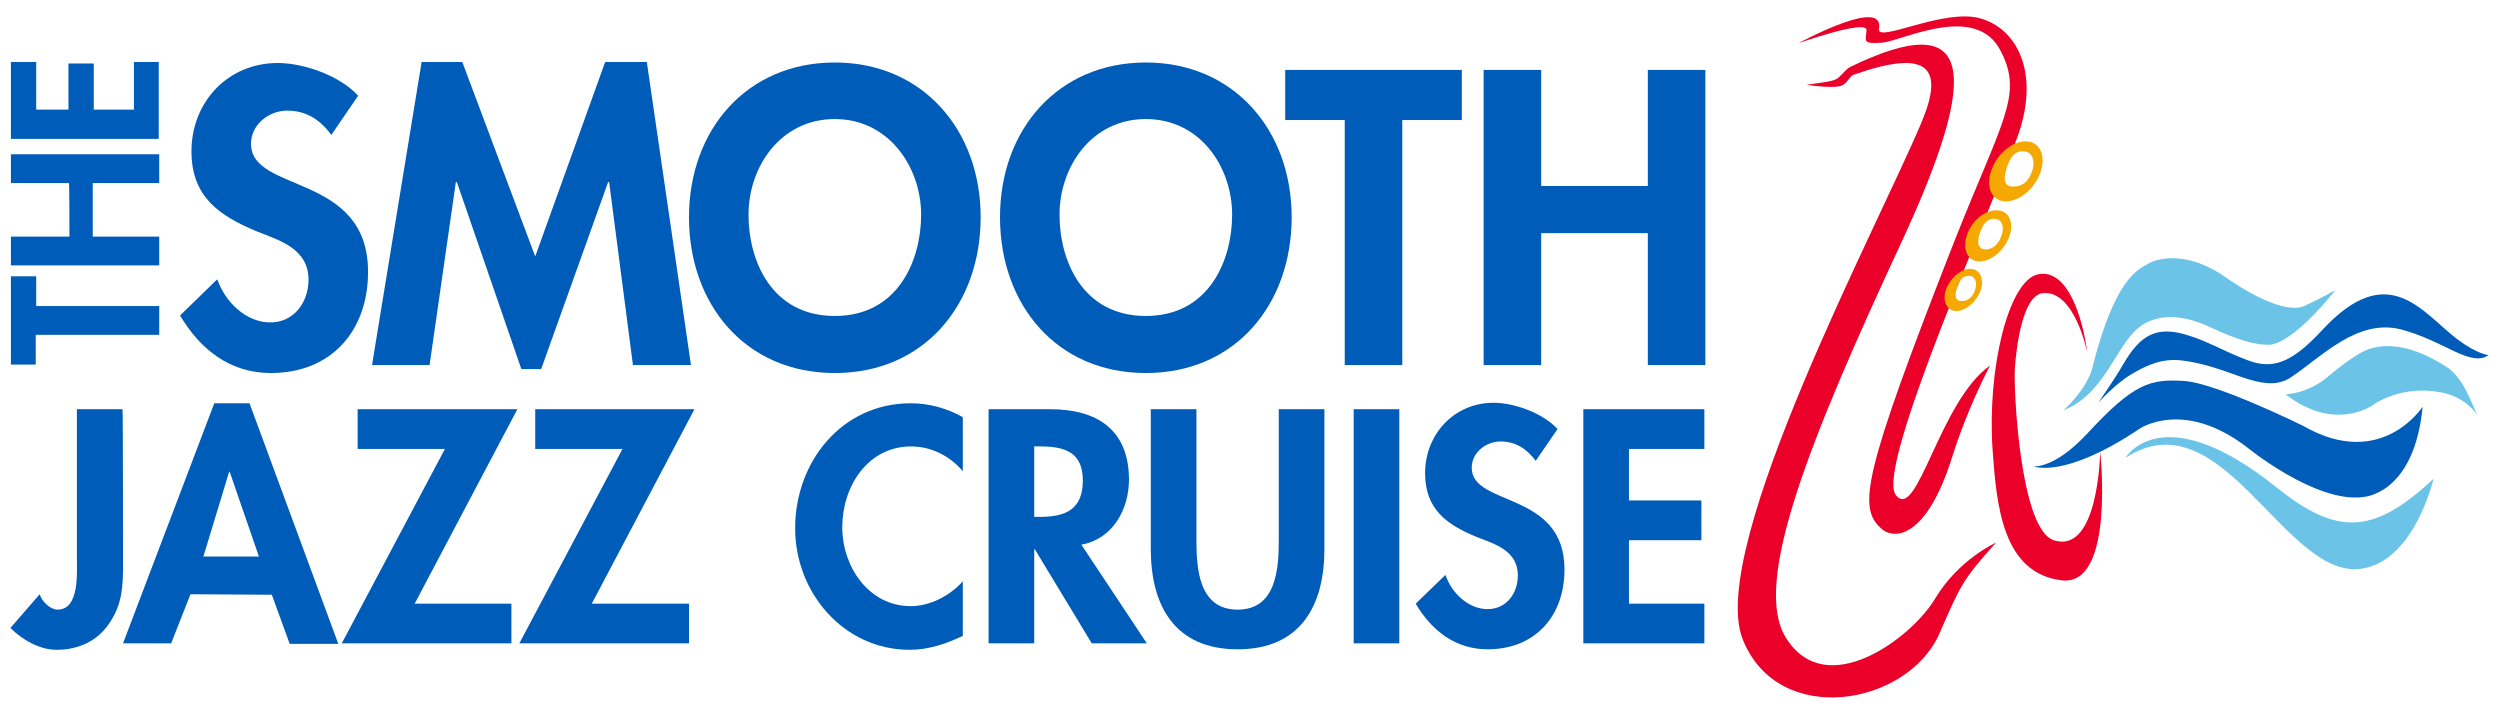
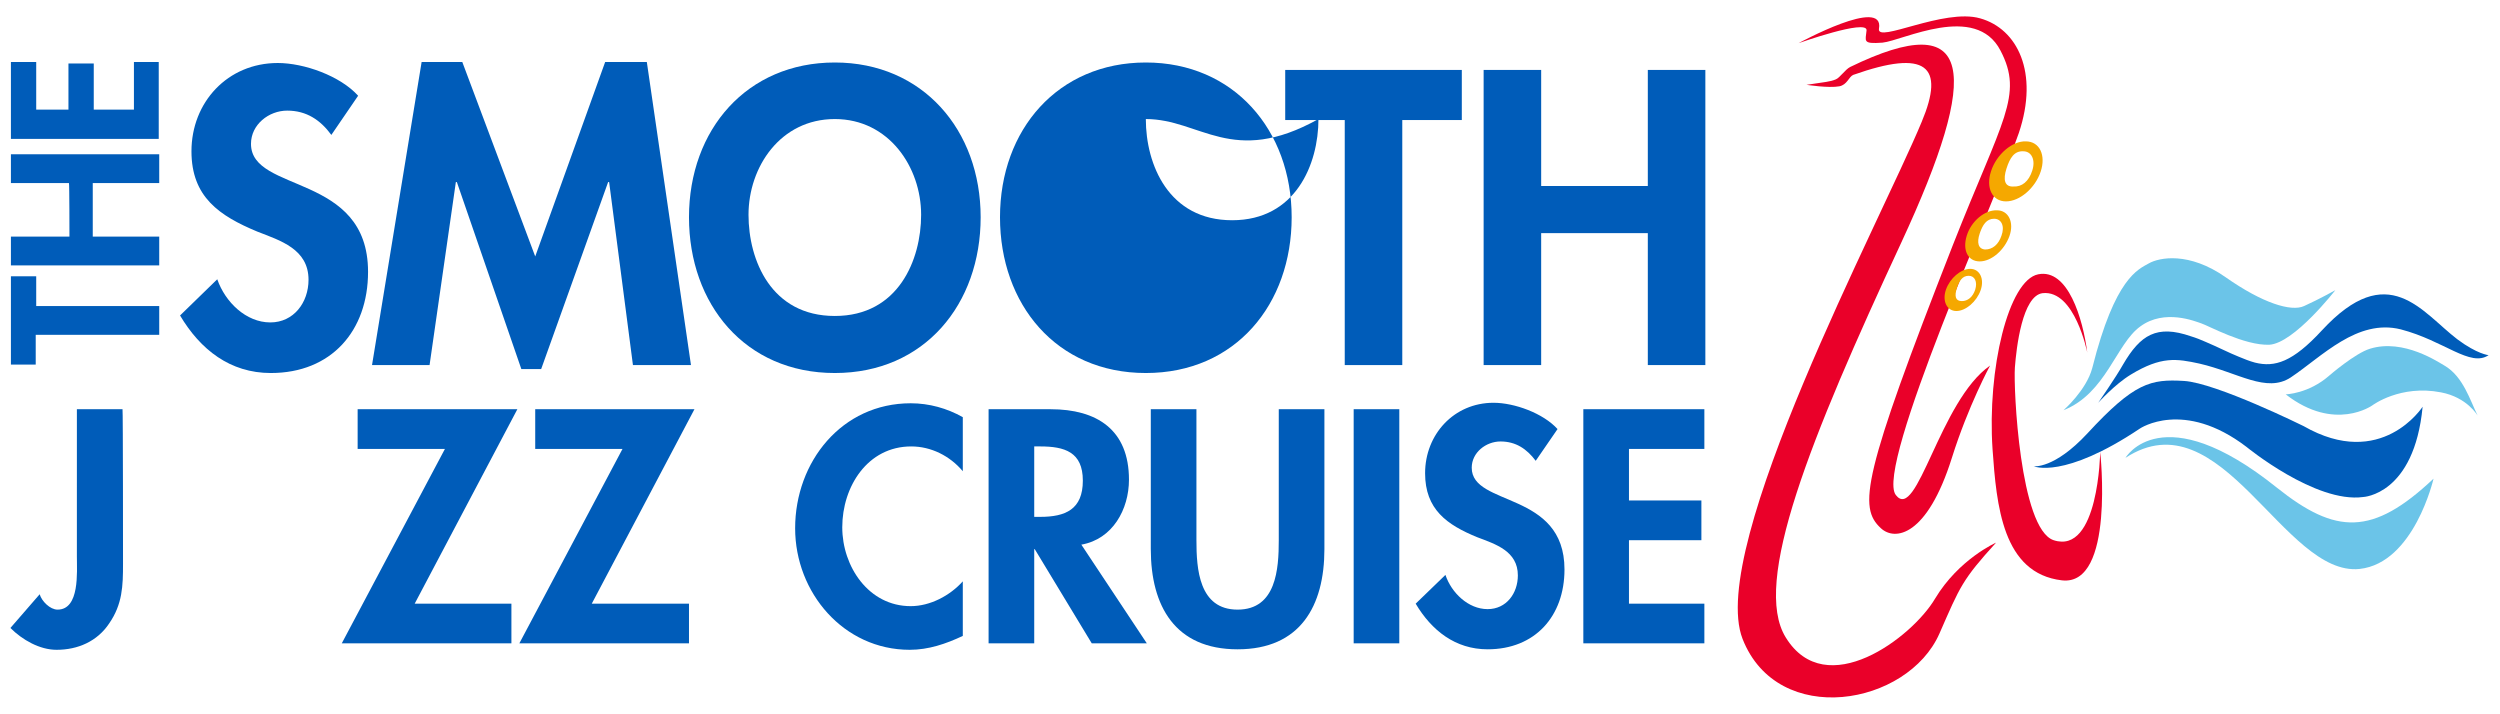
<svg xmlns="http://www.w3.org/2000/svg" version="1.1" id="Layer_1" x="0px" y="0px" viewBox="0 0 504 144" style="enable-background:new 0 0 504 144;" xml:space="preserve">
  <style type="text/css">
	.st0{fill:#6BC4E8;}
	.st1{fill:#005CB9;}
	.st2{fill:#EA0029;}
	.st3{fill:#F5A800;}
</style>
  <g>
    <g>
      <path class="st0" d="M416,82.7c0,0,4.6-4,5.8-8.5c4.6-18.3,9.3-19.9,11.4-21.1c2.1-1.2,8.1-2.4,15.5,2.8s13.2,7,15.8,5.8    c3.1-1.4,6.3-3.2,6.3-3.2s-8.3,10.7-13.3,11c-5,0.2-12.4-3.9-13.7-4.3c-1.2-0.4-7.4-3-12.3,0.6C426.6,69.3,424.6,79.3,416,82.7z" />
      <path class="st0" d="M477.8,70.3c6.8-2.1,13.9,2.8,15,3.4c3.8,2.2,5.2,7.1,6.7,10.1c0,0-2.1-3.7-7.4-4.7    c-8.2-1.6-13.8,2.6-13.8,2.6s-7.6,5.5-17.5-2.2c0,0,4.6-0.1,8.8-3.8C469.6,75.7,474.8,71.2,477.8,70.3z" />
      <path class="st1" d="M483.7,103" />
      <path class="st0" d="M428.5,92.3c19.3-12.6,31.9,24,47.2,22.4c11-1.2,14.9-18.2,14.9-18.2c-12.3,11.6-19.7,11.3-31.6,1.8    C435.8,79.7,428.5,92.3,428.5,92.3" />
      <path class="st1" d="M410,94c0,0,6,2.7,21.4-7.6c0,0,8.8-6,21.5,3.7c0,0,13.9,11.4,23.5,10.1c0,0,10.3-0.4,12-18.2    c0,0-8.3,12.9-24,3.9c0,0-17.6-8.7-24.1-9.1c-6.7-0.4-10,0.3-19.5,10.6C414.1,94.6,410,94,410,94z" />
      <path class="st1" d="M423,81.2c0,0,3.6-5.2,5-7.7c3.5-6,6.8-8.1,13.7-5.7c1,0.3,2,0.7,2.9,1.1c2.6,1.1,4.7,2.2,6.7,3    c1.2,0.5,2.2,0.9,3.3,1.2c4,1,7.6-0.1,13.5-6.5c13.4-14.5,20.1-3.7,27.3,1.8c4,3,6.3,3.2,6.3,3.2c-3.7,2.5-8.9-2.9-17.7-5.2    c-8.8-2.2-15.9,5.5-22.2,9.7c-4.9,3.2-10.6-1-18.4-2.8c-4.6-1-7.7-1.5-13.8,2.2C426.3,77.5,423,81.2,423,81.2" />
      <g>
        <path class="st2" d="M373,13.5c-1,0.5-2.1,2.2-2.9,2.5c-1.2,0.5-2,0.5-5.9,1.1c0,0,4.5,0.7,6.6,0.3c1.6-0.3,1.9-1.9,2.8-2.3     c14.7-5.2,18.6-1.9,13.8,9.5c-8.2,19.8-43.3,85.7-36.1,104.2c7.1,18.1,33.3,13.5,39.7-1.1c4.2-9.6,4.6-10.8,11.4-18.3     c0,0-7.5,3.3-12.3,11.3c-4.6,7.8-22,21-30.1,7.8c-6.8-11,4.8-39.8,23.3-79.6C399.4,14.2,398.1,1.3,373,13.5" />
        <path class="st2" d="M362.6,8.7c0,0,17.4-9.5,16.2-2.9c-0.5,3,13.1-4.2,20.4-2.1c7.5,2.1,11.9,10.9,7.8,23.1     c-4.1,12.1-29.1,67.5-24.8,73c4.3,5.6,8.8-19,19-26.1c0,0-4.4,8.1-7.7,18.6c-5,15.9-11.5,16.8-14.3,14.2     c-4.6-4.2-3.8-10.4,14.5-57.1c10-25.4,14.3-30.2,9.6-39.2c-5-9.7-19.7-2-23.8-1.6c-4.1,0.3-3.4-0.3-3.2-2.5     C376.4,3.8,362.6,8.7,362.6,8.7" />
        <path class="st3" d="M392.3,58.4c-0.8,2.3,0.2,4.3,2.1,4.3c1.9,0,4.1-1.9,4.9-4.2c0.8-2.3-0.2-4.3-2.1-4.3     C395.3,54.2,393.1,56.1,392.3,58.4 M394.5,58.1c0.5-1.5,1.1-2.5,2.4-2.5c1.2,0,1.8,1.2,1.3,2.8c-0.5,1.5-1.5,2.3-2.7,2.3     C394.2,60.7,394,59.7,394.5,58.1" />
        <path class="st3" d="M396.5,47.5c-0.9,2.9,0.2,5.2,2.6,5.2s5-2.3,6-5.1c1-2.8-0.2-5.2-2.5-5.2C400.1,42.3,397.4,44.6,396.5,47.5      M399.1,47.1c0.6-1.8,1.4-3,2.9-3c1.5,0,2.2,1.5,1.5,3.4c-0.6,1.8-1.8,2.8-3.3,2.8C398.8,50.2,398.5,48.9,399.1,47.1" />
        <path class="st3" d="M401.4,34.5c-1.1,3.3,0.2,6.1,3,6.1c2.8,0,5.9-2.7,7-6c1.1-3.3-0.2-6.1-3-6.1     C405.7,28.4,402.5,31.1,401.4,34.5 M404.5,34c0.7-2.2,1.6-3.6,3.4-3.5c1.7,0,2.5,1.8,1.8,3.9c-0.7,2.2-2.1,3.3-3.8,3.2     C404.1,37.7,403.8,36.2,404.5,34" />
        <path class="st2" d="M401.7,90.6c-1.1-16.2,3.2-34.1,9.2-35.3c6-1.2,9,8.9,9.9,15.8c0,0-2.5-12.7-9-12c-4.1,0.5-5.3,11-5.6,15     c-0.3,4.1,1,32.5,7.8,34.8c9.1,3,9.4-17.8,9.4-17.8s3,27.1-7.7,25.9C403.7,115.6,402.5,101.9,401.7,90.6" />
      </g>
    </g>
    <g>
      <path class="st1" d="M32.1,61.7v5.8H7.2v6H2.2V55.7h5.1v6H32.1z" />
      <path class="st1" d="M13.9,36.9H2.2v-5.8h29.9v5.8H18.7v10.8h13.4v5.8H2.2v-5.8H14C14,47.7,14,36.9,13.9,36.9z" />
      <path class="st1" d="M7.2,22.1h6.6v-9.3h5.1v9.3H27v-9.6H32V28H2.2V12.5h5.1V22.1z" />
    </g>
    <g>
      <path class="st1" d="M66.8,27.2c-2.2-3-5-4.9-8.9-4.9c-3.7,0-7.3,2.8-7.3,6.7c0,10,23.6,5.8,23.6,25.8c0,11.9-7.4,20.4-19.6,20.4    c-8.2,0-14.2-4.7-18.3-11.6l7.5-7.3c1.6,4.6,5.8,8.7,10.7,8.7c4.7,0,7.7-4,7.7-8.6c0-6.2-5.7-7.9-10.3-9.7    c-7.7-3.2-13.3-7-13.3-16.2c0-9.9,7.3-17.8,17.4-17.8c5.3,0,12.6,2.6,16.2,6.6L66.8,27.2z" />
      <path class="st1" d="M122.8,36.7h-0.2l-13.5,37.7h-4l-13-37.7h-0.2l-5.3,36.9H75l10-61.1h8.2l14.7,39.2l14.1-39.2h8.4l8.9,61.1    h-11.7L122.8,36.7z" />
      <path class="st1" d="M168.3,75.2c-18.1,0-29.4-13.9-29.4-31.4c0-17.7,11.7-31.2,29.4-31.2s29.4,13.6,29.4,31.2    C197.7,61.3,186.4,75.2,168.3,75.2z M168.3,24c-11,0-17.4,9.7-17.4,19.3c0,9.2,4.6,20.4,17.4,20.4s17.4-11.3,17.4-20.4    C185.7,33.7,179.2,24,168.3,24z" />
-       <path class="st1" d="M231,75.2c-18.1,0-29.4-13.9-29.4-31.4c0-17.7,11.7-31.2,29.4-31.2s29.4,13.6,29.4,31.2    C260.4,61.3,249.1,75.2,231,75.2z M231,24c-11,0-17.4,9.7-17.4,19.3c0,9.2,4.6,20.4,17.4,20.4s17.4-11.3,17.4-20.4    C248.4,33.7,242,24,231,24z" />
+       <path class="st1" d="M231,75.2c-18.1,0-29.4-13.9-29.4-31.4c0-17.7,11.7-31.2,29.4-31.2s29.4,13.6,29.4,31.2    C260.4,61.3,249.1,75.2,231,75.2z M231,24c0,9.2,4.6,20.4,17.4,20.4s17.4-11.3,17.4-20.4    C248.4,33.7,242,24,231,24z" />
      <path class="st1" d="M282.7,73.6h-11.6V24.2h-12V14.1h35.6v10.1h-12V73.6z" />
      <path class="st1" d="M332.2,37.5V14.1h11.6v59.5h-11.6V47h-21.5v26.6h-11.6V14.1h11.6v23.4H332.2z" />
    </g>
    <g>
      <path class="st1" d="M24.8,113.7c0,4.4-0.1,8.1-2.8,12c-2.4,3.6-6.3,5.3-10.6,5.3c-3.4,0-6.9-2-9.3-4.4l5.9-6.8    c0.4,1.4,2.1,3.1,3.6,3.1c4.5,0,3.9-7.6,3.9-10.7V82.5h9.2C24.8,82.5,24.8,113.7,24.8,113.7z" />
-       <path class="st1" d="M38.4,119.8l-3.9,9.9h-9.7l18.4-48.4h7.1l17.9,48.5h-9.8l-3.6-9.9L38.4,119.8L38.4,119.8z M46.3,95.1h-0.1    L41,112.2h11.2L46.3,95.1z" />
      <path class="st1" d="M103.1,121.7v8H68.9l20.8-39.2H72.1v-8h32.2l-20.7,39.2H103.1z" />
      <path class="st1" d="M138.9,121.7v8h-34.2l20.8-39.2h-17.6v-8H140l-20.7,39.2H138.9z" />
    </g>
    <g>
      <path class="st1" d="M194.1,95c-2.6-3.1-6.4-5-10.4-5c-8.8,0-13.9,8.1-13.9,16.3c0,7.9,5.3,15.9,13.8,15.9c3.9,0,7.9-2.1,10.5-5    v11c-3.4,1.6-6.9,2.8-10.7,2.8c-13.3,0-23.1-11.5-23.1-24.5c0-13.4,9.4-25.2,23.3-25.2c3.7,0,7.3,1,10.5,2.8L194.1,95L194.1,95z" />
      <path class="st1" d="M231.2,129.7h-11.1l-11.5-19h-0.1v19h-9.2V82.5h12.5c9.3,0,15.8,4.1,15.8,14.2c0,6-3.3,12-9.6,13.1    L231.2,129.7z M208.5,104.2h1.2c5.1,0,8.6-1.5,8.6-7.3c0-5.8-3.7-6.9-8.6-6.9h-1.2V104.2z" />
      <path class="st1" d="M232,82.5h9.2v26.4c0,5.8,0.5,14,8.3,14s8.3-8.2,8.3-14V82.5h9.2v28.2c0,11.5-4.9,20.2-17.5,20.2    s-17.5-8.7-17.5-20.2L232,82.5L232,82.5z" />
      <path class="st1" d="M282.1,129.7h-9.2V82.5h9.2V129.7z" />
      <path class="st1" d="M309.6,92.9c-1.8-2.4-4-3.9-7.1-3.9c-2.9,0-5.8,2.2-5.8,5.3c0,7.9,18.7,4.6,18.7,20.5    c0,9.4-5.9,16.1-15.5,16.1c-6.5,0-11.3-3.8-14.5-9.2l6-5.8c1.2,3.6,4.6,6.9,8.5,6.9c3.8,0,6.1-3.2,6.1-6.8c0-4.9-4.5-6.3-8.2-7.7    c-6.1-2.5-10.5-5.6-10.5-12.9c0-7.8,5.8-14.2,13.8-14.2c4.2,0,10,2.1,12.9,5.3L309.6,92.9z" />
      <path class="st1" d="M328.4,90.5v10.4H343v8h-14.6v12.8h15.2v8h-24.4V82.5h24.4v8L328.4,90.5L328.4,90.5z" />
    </g>
  </g>
</svg>